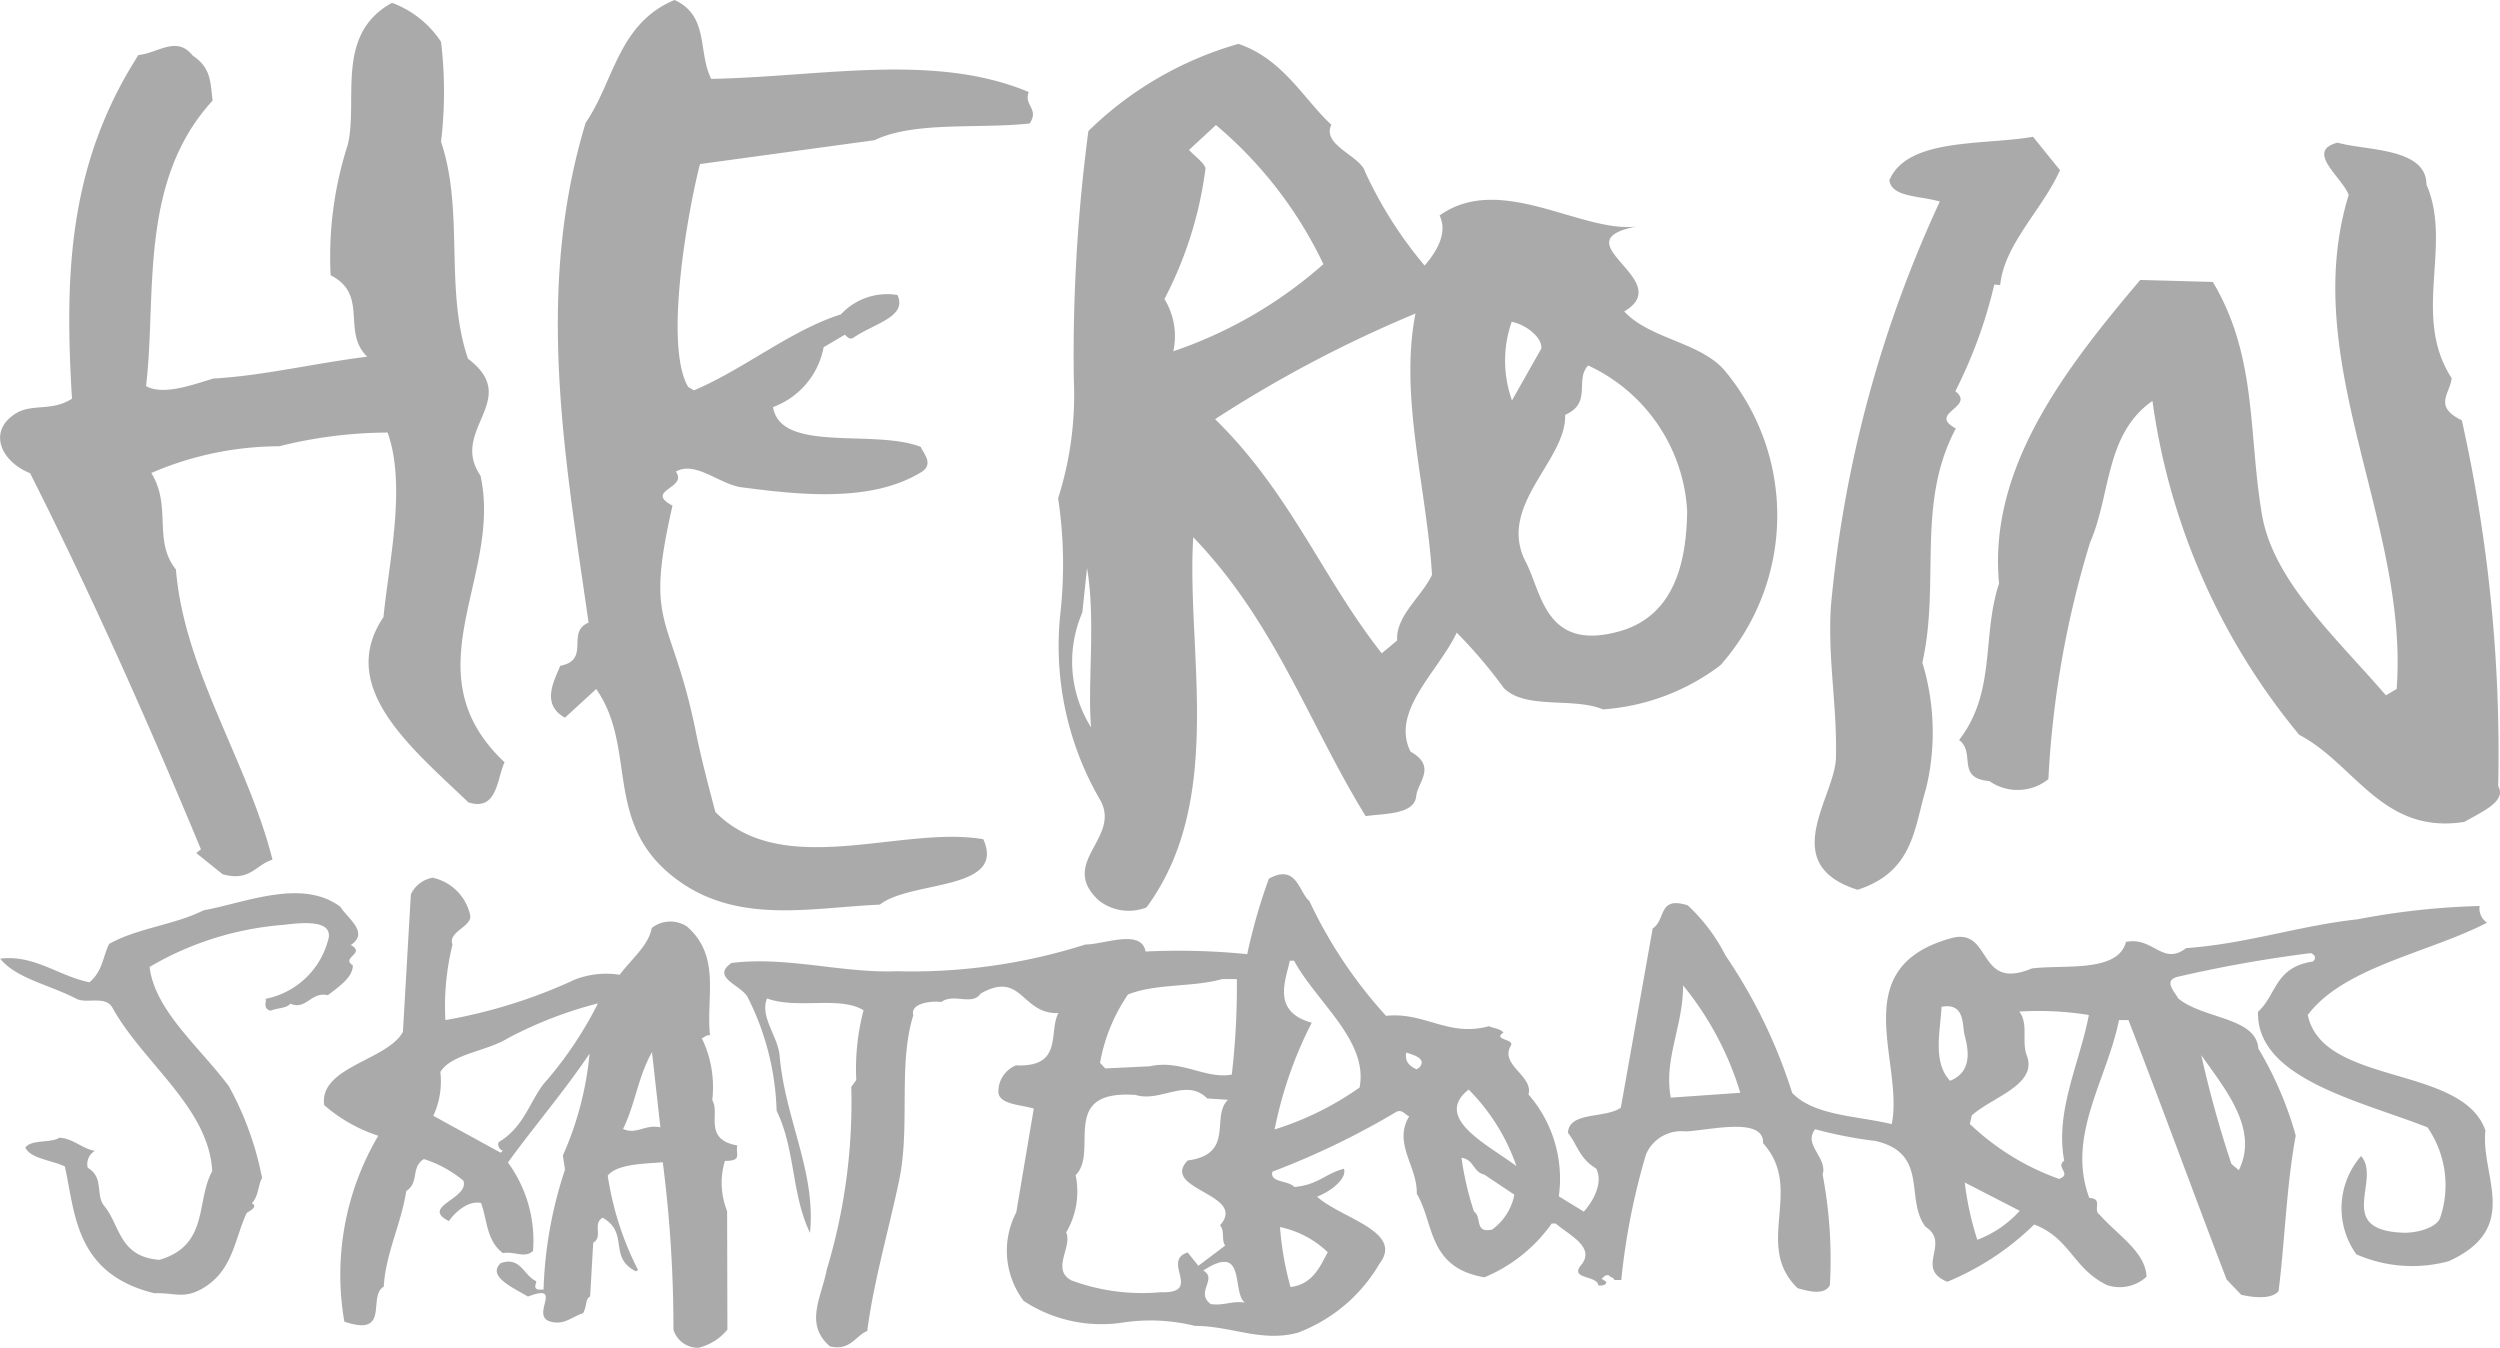
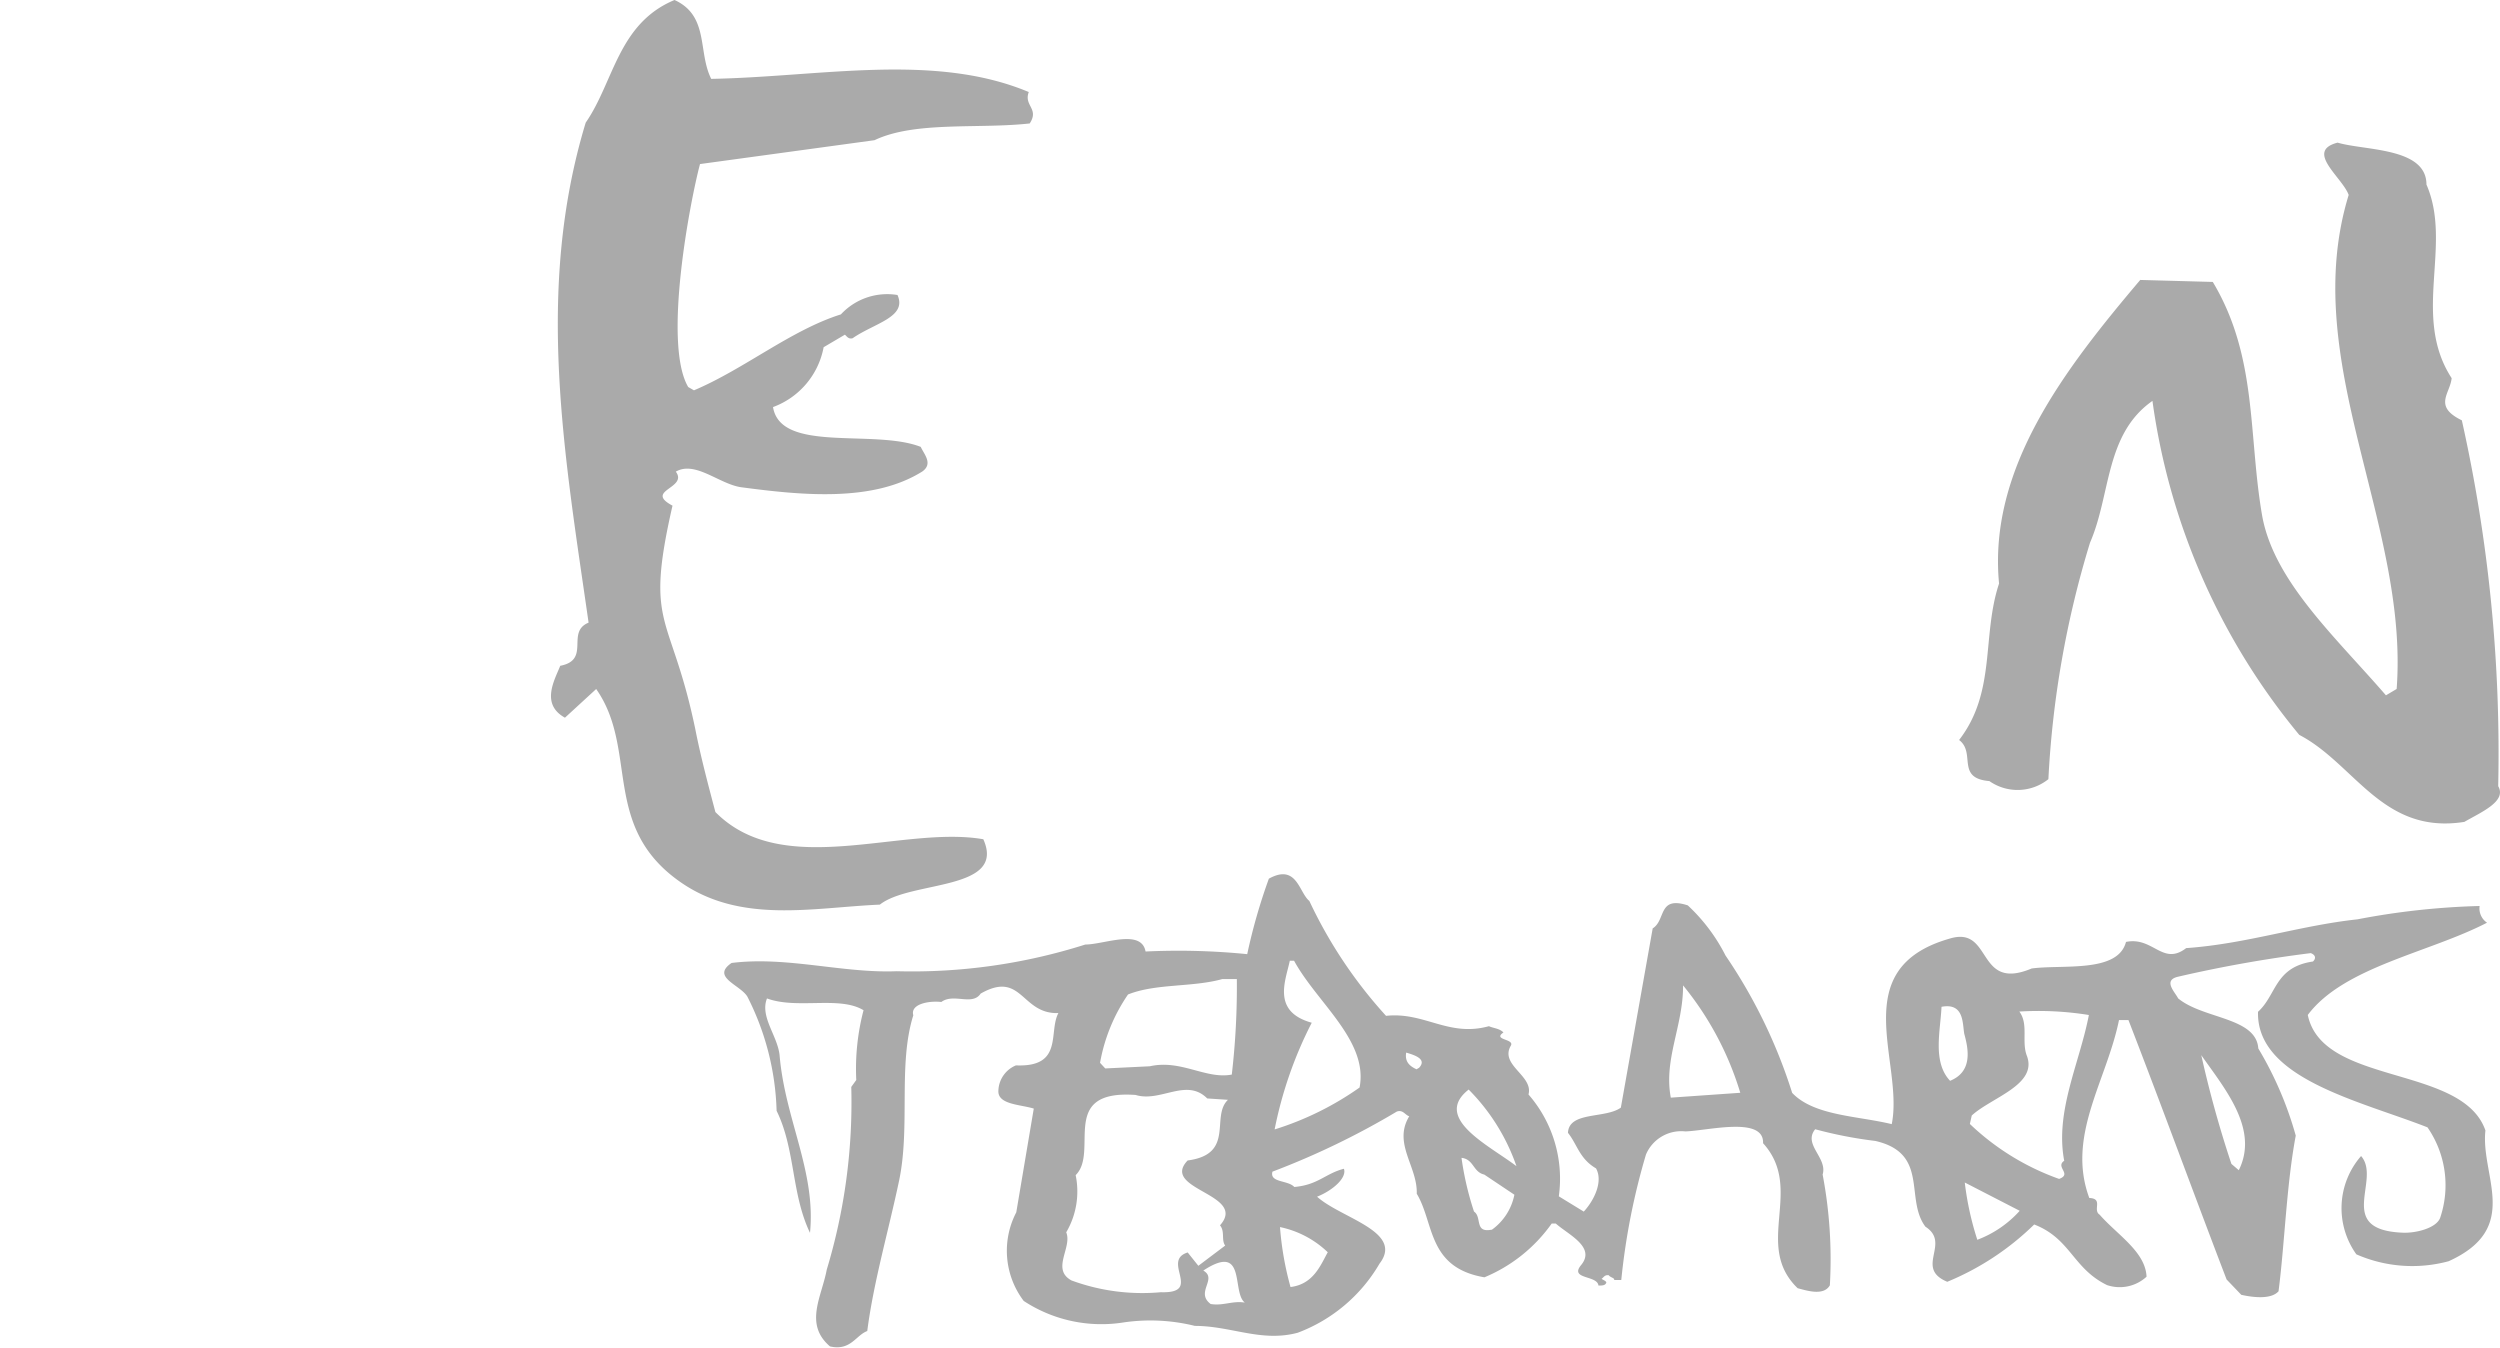
<svg xmlns="http://www.w3.org/2000/svg" viewBox="0 0 53 28.573">
  <g fill="#aaa">
-     <path d="M22.484 12.965a6.5 6.5 0 0 0 .847 4.008c.434.8-.9 1.315-.038 2.115a1.026 1.026 0 0 0 1.013.149c1.679-2.279.841-5.439.991-7.848 1.745 1.816 2.437 3.933 3.655 5.913.392-.057 1.032-.03 1.072-.422.028-.3.445-.626-.121-.946-.43-.859.6-1.707.979-2.522a10.1 10.1 0 0 1 1 1.176c.466.462 1.478.188 2.1.451a4.649 4.649 0 0 0 2.491-.936 4.788 4.788 0 0 0 .106-6.228c-.5-.617-1.6-.682-2.146-1.273 1.135-.662-1.394-1.483.263-1.8-1.17.144-2.885-1.154-4.177-.234.182.378-.074.78-.317 1.062a8.76 8.76 0 0 1-1.261-1.985c-.094-.341-.927-.564-.716-1-.584-.538-1.02-1.392-1.97-1.715a7.462 7.462 0 0 0-3.181 1.848 36.119 36.119 0 0 0-.309 5.271 7.213 7.213 0 0 1-.333 2.515 9.4 9.4 0 0 1 .052 2.401zm11.184-5.217a3.621 3.621 0 0 1 2.1 3.085c-.015 1-.224 2.251-1.5 2.568-1.5.386-1.588-.835-1.911-1.467-.649-1.206.859-2.167.824-3.139.58-.253.199-.738.487-1.047zm-1.62-.926c.293.055.652.329.628.567l-.622 1.1a2.5 2.5 0 0 1-.006-1.667zm-2.04-.175c-.345 1.755.236 3.683.351 5.54-.22.466-.774.871-.738 1.39l-.328.273c-1.255-1.59-1.934-3.4-3.533-4.964a26.5 26.5 0 0 1 4.248-2.239zm-4.8-3.469.57-.527A8.78 8.78 0 0 1 28.056 5.6a9.319 9.319 0 0 1-3.182 1.847 1.5 1.5 0 0 0-.188-1.108 8.219 8.219 0 0 0 .871-2.769c-.03-.124-.232-.26-.35-.392zm-2.263 9.811.1-.946c.188 1.092.006 2.477.086 3.377a2.618 2.618 0 0 1-.187-2.431z" />
    <path d="M52.691 23.966c-.485-1.4-3.454-.942-3.766-2.449.766-1.021 2.57-1.318 3.8-1.956a.364.364 0 0 1-.157-.354 15.845 15.845 0 0 0-2.591.283c-1.234.134-2.355.52-3.63.61-.5.385-.7-.25-1.276-.131-.173.664-1.342.474-2 .563-1.187.5-.818-.916-1.74-.633-2.221.637-.962 2.617-1.226 3.933-.725-.177-1.648-.175-2.111-.663a11.079 11.079 0 0 0-1.413-2.912 3.785 3.785 0 0 0-.8-1.063c-.638-.206-.459.311-.744.488l-.675 3.8c-.329.237-1.1.075-1.121.534.2.251.242.547.595.754.155.279-.042.68-.26.916l-.529-.324a2.718 2.718 0 0 0-.643-2.159c.108-.4-.615-.62-.375-1.034.088-.148-.395-.117-.156-.281-.087-.089-.219-.089-.307-.133-.858.238-1.366-.308-2.182-.219a9.791 9.791 0 0 1-1.626-2.436c-.22-.177-.265-.8-.858-.472a12.072 12.072 0 0 0-.459 1.6 14.675 14.675 0 0 0-2.155-.056c-.09-.489-.882-.148-1.277-.148a12.127 12.127 0 0 1-4 .566c-1.143.046-2.334-.322-3.5-.175-.438.3.177.459.334.711a5.67 5.67 0 0 1 .621 2.423c.4.813.31 1.759.708 2.587.13-1.3-.532-2.41-.645-3.769-.046-.414-.42-.813-.267-1.2.64.236 1.54-.06 2.047.25a4.9 4.9 0 0 0-.154 1.479l-.106.147a12.258 12.258 0 0 1-.52 3.874c-.107.576-.485 1.154.069 1.627.439.1.547-.237.79-.326.132-1.035.456-2.145.676-3.194.24-1.154-.027-2.454.3-3.5-.068-.238.329-.312.594-.282.262-.193.657.088.834-.178.879-.5.858.442 1.648.413-.216.4.115 1.152-.9 1.109a.6.6 0 0 0-.372.532c-.021.3.46.295.75.384l-.371 2.2a1.76 1.76 0 0 0 .158 1.878 3 3 0 0 0 2.114.456 3.916 3.916 0 0 1 1.514.073c.771 0 1.411.352 2.181.145a3.382 3.382 0 0 0 1.734-1.465c.525-.682-.816-.96-1.324-1.419.331-.132.637-.4.569-.592-.393.1-.545.342-1.052.386-.133-.148-.528-.087-.463-.325a16.656 16.656 0 0 0 2.637-1.274c.131-.045.175.074.263.1-.351.577.179 1.065.159 1.642.375.62.223 1.566 1.435 1.772a3.292 3.292 0 0 0 1.426-1.14h.087c.264.237.861.5.531.887-.24.3.352.206.373.428.067 0 .133 0 .157-.044.042-.045-.068-.075-.09-.1.046-.029.063-.089.154-.074.022.044.132.058.111.1h.152a14.326 14.326 0 0 1 .524-2.661.811.811 0 0 1 .834-.489c.483-.015 1.672-.327 1.648.25.884.975-.214 2.158.733 3.074.22.059.553.162.683-.061a9.63 9.63 0 0 0-.153-2.349c.108-.355-.422-.636-.158-.96a9 9 0 0 0 1.276.248c1.147.265.618 1.228 1.061 1.818.55.355-.24.874.463 1.168a5.77 5.77 0 0 0 1.843-1.215c.774.3.818.932 1.544 1.285a.841.841 0 0 0 .838-.178c-.024-.531-.62-.886-.995-1.315-.155-.1.086-.34-.219-.354-.488-1.316.368-2.484.63-3.772h.2c.711 1.834 1.395 3.711 2.081 5.5l.311.325c.259.058.636.1.79-.075.13-1.006.169-2.263.365-3.3a7.525 7.525 0 0 0-.794-1.848c-.047-.665-1.167-.62-1.7-1.062-.066-.133-.33-.384 0-.459a27.703 27.703 0 0 1 2.813-.5c.11.044.11.118.046.178-.814.119-.77.71-1.165 1.066-.038 1.418 2.163 1.888 3.593 2.45a2.157 2.157 0 0 1 .267 1.922c-.088.221-.528.324-.793.311-1.45-.059-.443-1.123-.882-1.625a1.68 1.68 0 0 0-.1 2.084 2.951 2.951 0 0 0 1.956.146c1.555-.703.672-1.81.78-2.772zm-28.777-2.883c.593-.237 1.365-.149 2-.327h.307a16.134 16.134 0 0 1-.107 2.025c-.548.105-1.077-.325-1.737-.176l-.946.046-.11-.119a3.7 3.7 0 0 1 .593-1.449zm1.265 5.469c-.57.178.333.872-.569.843a4.343 4.343 0 0 1-1.893-.249c-.439-.236.02-.7-.113-1.021a1.709 1.709 0 0 0 .2-1.212c.506-.5-.379-1.817 1.271-1.7.529.163 1.078-.37 1.518.074l.44.029c-.372.354.158 1.152-.855 1.286-.591.622 1.28.708.686 1.375.11.133.023.311.11.429l-.569.429zm.487 1.093c-.333-.25.153-.532-.156-.709.924-.607.595.458.88.679-.262-.043-.461.074-.724.03zm2.484-1.1c-.156.281-.306.68-.791.74a6.558 6.558 0 0 1-.223-1.271 2.069 2.069 0 0 1 1.014.535zm.672-3.489a6.435 6.435 0 0 1-1.8.888 8.613 8.613 0 0 1 .787-2.262c-.856-.237-.551-.9-.465-1.315h.09c.483.89 1.584 1.702 1.388 2.693zm1.256-.416-.047.029c-.2-.089-.243-.206-.22-.354.22.063.441.151.267.329zm1.546 3.429c-.374.074-.2-.266-.375-.384a6.4 6.4 0 0 1-.265-1.139c.263.03.241.3.483.355l.638.427a1.2 1.2 0 0 1-.481.745zm-.49-2.972a4.29 4.29 0 0 1 1.015 1.626c-.574-.439-1.786-1.015-1.015-1.623zm4.287.173c-.155-.813.264-1.521.26-2.38a6.611 6.611 0 0 1 1.213 2.277zm5.918-.36c-.375-.4-.2-1.065-.179-1.566.483-.09.442.354.483.575.091.33.179.802-.304.995zm.579 3.37a6.371 6.371 0 0 1-.265-1.211l1.165.6a2.3 2.3 0 0 1-.9.615zm1.844-1.672c-.2.133.176.281-.109.385a5.319 5.319 0 0 1-1.892-1.165l.04-.179c.419-.386 1.408-.651 1.166-1.273-.113-.3.042-.665-.157-.931a6.715 6.715 0 0 1 1.474.073c-.196 1.024-.723 2.044-.522 3.094zm3.7.2-.156-.133a23.32 23.32 0 0 1-.639-2.306c.501.716 1.233 1.573.792 2.446zm5.5-8.141a32.352 32.352 0 0 0-.771-7.756c-.615-.3-.248-.565-.216-.894C51.121 6.7 52 5.2 51.441 3.913c0-.79-1.3-.716-1.884-.889-.7.181.1.734.235 1.109-1.077 3.511 1.281 6.954 1.017 10.473l-.227.135c-1.077-1.245-2.37-2.416-2.623-3.8-.3-1.721-.094-3.371-1.048-4.964l-1.538-.042c-1.6 1.891-3.226 3.992-2.993 6.436-.37 1.116-.056 2.294-.847 3.317.362.273-.075.812.642.871a1.044 1.044 0 0 0 1.251-.041 20.63 20.63 0 0 1 .882-5.012c.445-1.022.315-2.3 1.324-3.007a14.1 14.1 0 0 0 3.112 7.08c1.181.616 1.762 2.121 3.5 1.845.366-.211.903-.437.718-.757zm-41.085-2.552c-.115.293-.425.811.1 1.1l.662-.608c.9 1.286.1 2.912 1.779 4.088 1.281.9 2.817.544 4.235.483.653-.518 2.687-.284 2.193-1.386-1.726-.3-4.243.877-5.68-.577-.156-.59-.312-1.177-.427-1.763-.521-2.5-1.081-2.12-.482-4.732-.61-.326.336-.366.07-.721.411-.237.916.26 1.382.33 1.269.168 2.794.328 3.846-.335.229-.165.036-.361-.035-.52-.987-.387-2.971.14-3.132-.844a1.681 1.681 0 0 0 1.073-1.269l.451-.266c.042.037.077.1.163.076.462-.322 1.161-.446.952-.917a1.338 1.338 0 0 0-1.2.411c-1.06.334-2.043 1.156-3.115 1.61l-.122-.07c-.543-.924.045-3.96.25-4.727l3.7-.506c.857-.409 2.211-.234 3.29-.355.207-.316-.13-.374-.02-.666-2.01-.841-4.41-.322-6.732-.279C14.79 1.1 15.038.337 14.3 0c-1.2.5-1.285 1.737-1.883 2.6-1.083 3.568-.442 7.076.061 10.6-.488.2.054.789-.601.915z" />
-     <path d="m13.745 5.615.3.026c.038.062-.05.085-.1.142l-.213-.019zM15.1 23.323a2.385 2.385 0 0 0-.222-1.315c.064-.014.089-.073.174-.059-.088-.8.24-1.671-.487-2.306a.639.639 0 0 0-.749.031c-.063.369-.438.665-.678.991a1.848 1.848 0 0 0-.946.1 11.026 11.026 0 0 1-2.75.861 5.457 5.457 0 0 1 .151-1.6c-.109-.28.44-.385.372-.637a1.041 1.041 0 0 0-.794-.782.633.633 0 0 0-.461.355l-.168 2.913c-.328.607-1.782.741-1.669 1.554a3.3 3.3 0 0 0 1.146.649 5.8 5.8 0 0 0-.719 3.94c.991.34.483-.548.835-.739.042-.71.37-1.331.477-2.027.287-.192.089-.5.374-.68a2.488 2.488 0 0 1 .838.458c.133.385-.925.547-.307.857.11-.163.395-.444.681-.384.132.354.112.8.464 1.063.243-.045.461.117.638-.045a2.8 2.8 0 0 0-.532-1.876c.569-.785 1.207-1.525 1.731-2.309a6.866 6.866 0 0 1-.566 2.16l.045.3a8.9 8.9 0 0 0-.455 2.544h-.113c-.109-.03-.041-.118-.041-.178-.266-.118-.333-.532-.752-.384-.307.282.288.533.575.709.79-.3.023.415.484.533.289.073.42-.09.683-.18.087-.132.042-.3.152-.354l.065-1.139c.218-.132-.023-.4.2-.532.572.326.112.843.707 1.138l.043-.03a6.5 6.5 0 0 1-.642-2c.2-.251.791-.252 1.167-.283a27.629 27.629 0 0 1 .226 3.55.542.542 0 0 0 .53.383 1.14 1.14 0 0 0 .614-.385l-.006-2.513a1.612 1.612 0 0 1-.047-1.064c.374 0 .222-.134.263-.327-.731-.131-.358-.679-.531-.961zm-3.477-.454c-.371.37-.459.991-1.053 1.346a.139.139 0 0 0 .089.178l-.044.045-1.429-.783a1.724 1.724 0 0 0 .149-.93c.241-.385.968-.431 1.429-.713a8.633 8.633 0 0 1 1.912-.74 8.065 8.065 0 0 1-1.056 1.597zm1.586 1.063c.263-.532.307-1.079.613-1.627L14 23.9c-.331-.072-.506.165-.794.032zM7.48 20.465c-.265-.164.287-.252-.044-.43.4-.267-.068-.563-.222-.813-.817-.605-2-.087-2.9.077-.615.31-1.386.37-2 .711-.135.266-.133.577-.418.814-.66-.133-1.167-.59-1.894-.5.355.428 1.036.546 1.63.856.22.1.6-.075.748.177.641 1.167 2.051 2.126 2.119 3.472-.35.636-.061 1.568-1.117 1.879-.858-.059-.838-.739-1.168-1.137-.2-.238 0-.607-.353-.814a.319.319 0 0 1 .149-.357c-.286-.059-.461-.265-.749-.28-.2.119-.592.031-.724.208.112.236.551.265.837.4.221.962.2 2.276 1.9 2.689.4-.016.6.117.968-.073.7-.372.723-1.066.988-1.629.087-.059.241-.133.109-.207.154-.163.13-.4.218-.532a6.652 6.652 0 0 0-.707-1.951c-.619-.828-1.567-1.6-1.679-2.526A6.6 6.6 0 0 1 6 19.608c.375-.045 1.122-.136.947.353a1.712 1.712 0 0 1-1.316 1.214c.022.074-.065.207.109.252.133-.06.33-.046.418-.149.33.148.439-.266.792-.179.25-.192.531-.384.53-.634zM.639 10.033c1.326 2.631 2.515 5.307 3.621 7.973l-.1.078.559.449c.582.166.7-.2 1.058-.308-.523-2.076-1.875-4.021-2.047-6.152-.493-.616-.08-1.322-.522-2.046a6.871 6.871 0 0 1 2.71-.566 9.632 9.632 0 0 1 2.3-.291c.4 1.123.027 2.748-.088 3.911-1 1.486.586 2.767 1.8 3.929.621.2.605-.519.767-.849-2.035-1.919-.039-3.922-.51-6.077-.672-.972.888-1.611-.266-2.479-.5-1.474-.076-3.126-.571-4.6a8.939 8.939 0 0 0 0-2.119A2.133 2.133 0 0 0 8.311.06C7.092.727 7.6 2.113 7.373 3.068a7.758 7.758 0 0 0-.364 2.767c.818.416.226 1.193.776 1.727-1.088.134-2.229.407-3.262.463-.44.131-1.063.365-1.427.16.23-1.9-.172-4.331 1.412-6.053-.05-.347-.015-.687-.421-.951-.341-.43-.719-.063-1.154-.013-1.472 2.3-1.57 4.61-1.407 7.284-.463.3-.9.064-1.278.374-.468.361-.23.954.391 1.207z" />
-     <path d="m7.96 6.059-.031.301-.081-.464zm31.42 12.804c1.192-.381 1.2-1.319 1.452-2.145a5.075 5.075 0 0 0-.078-2.671c.383-1.7-.137-3.373.71-4.964-.613-.326.428-.45-.011-.789a10 10 0 0 0 .826-2.262l.125.011c.088-.87.887-1.588 1.268-2.435L43.1 2.9c-1.045.183-2.66.014-3.045.92.046.366.652.328 1.069.453a25.969 25.969 0 0 0-2.309 8.583c-.07 1.115.135 2.1.107 3.222-.034.837-1.248 2.247.458 2.785z" />
  </g>
</svg>